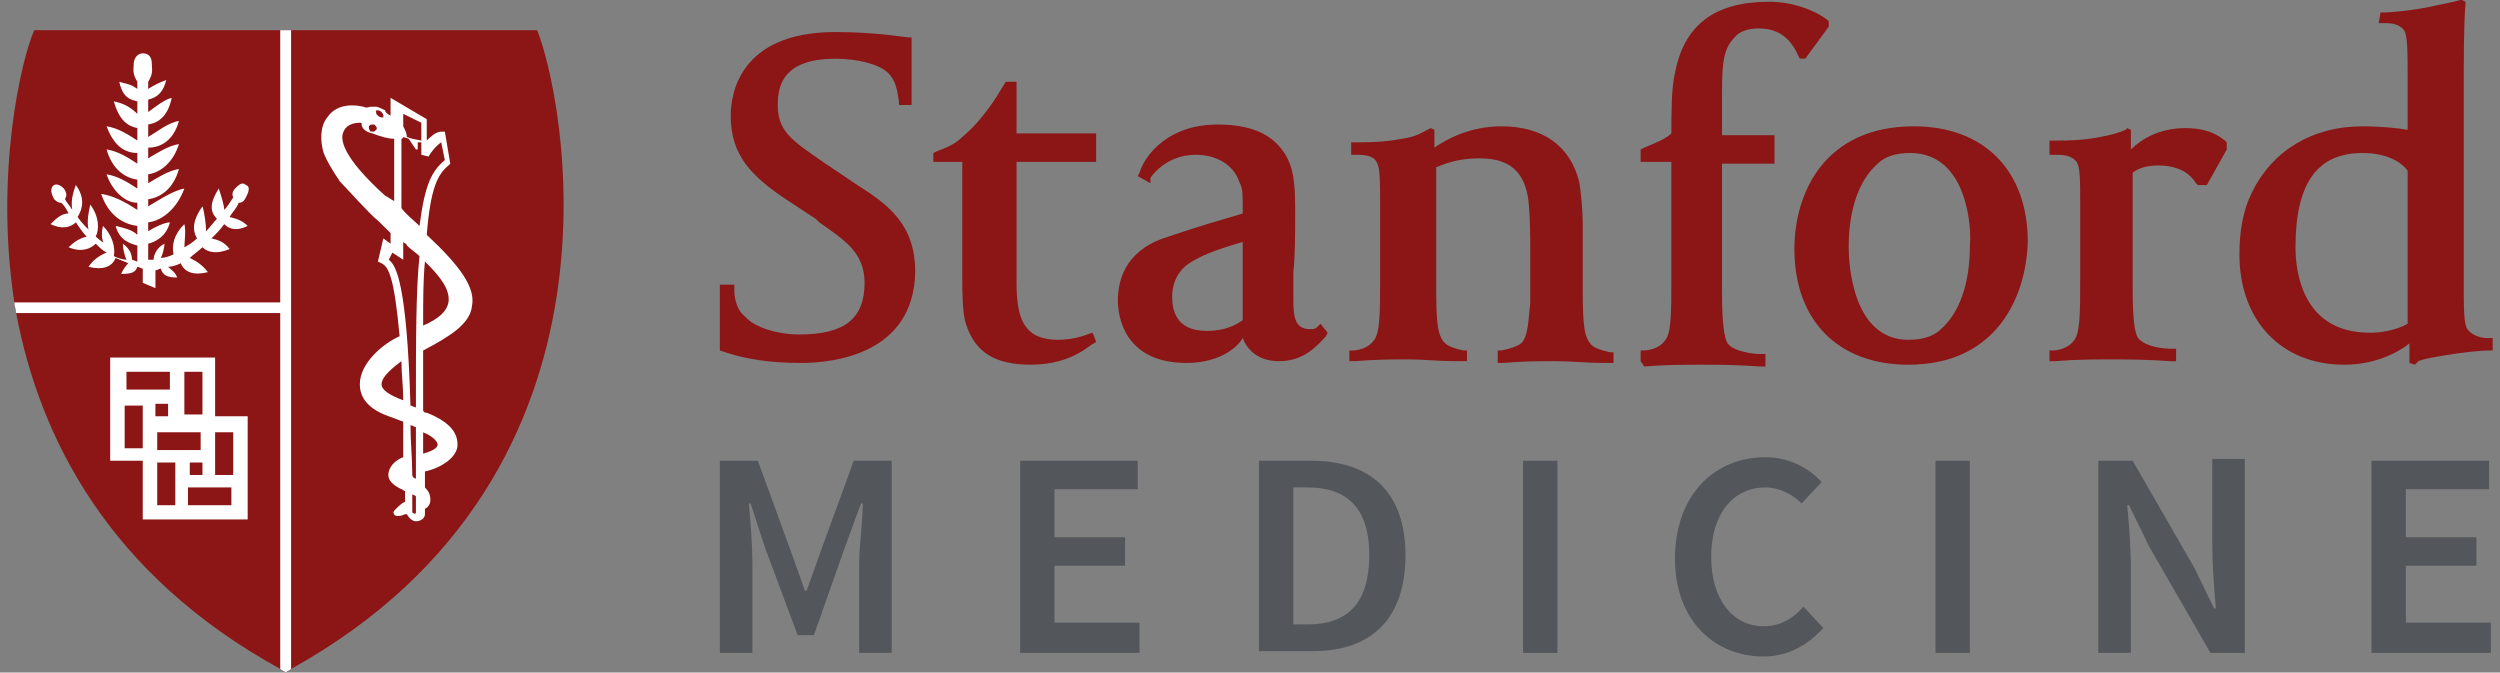
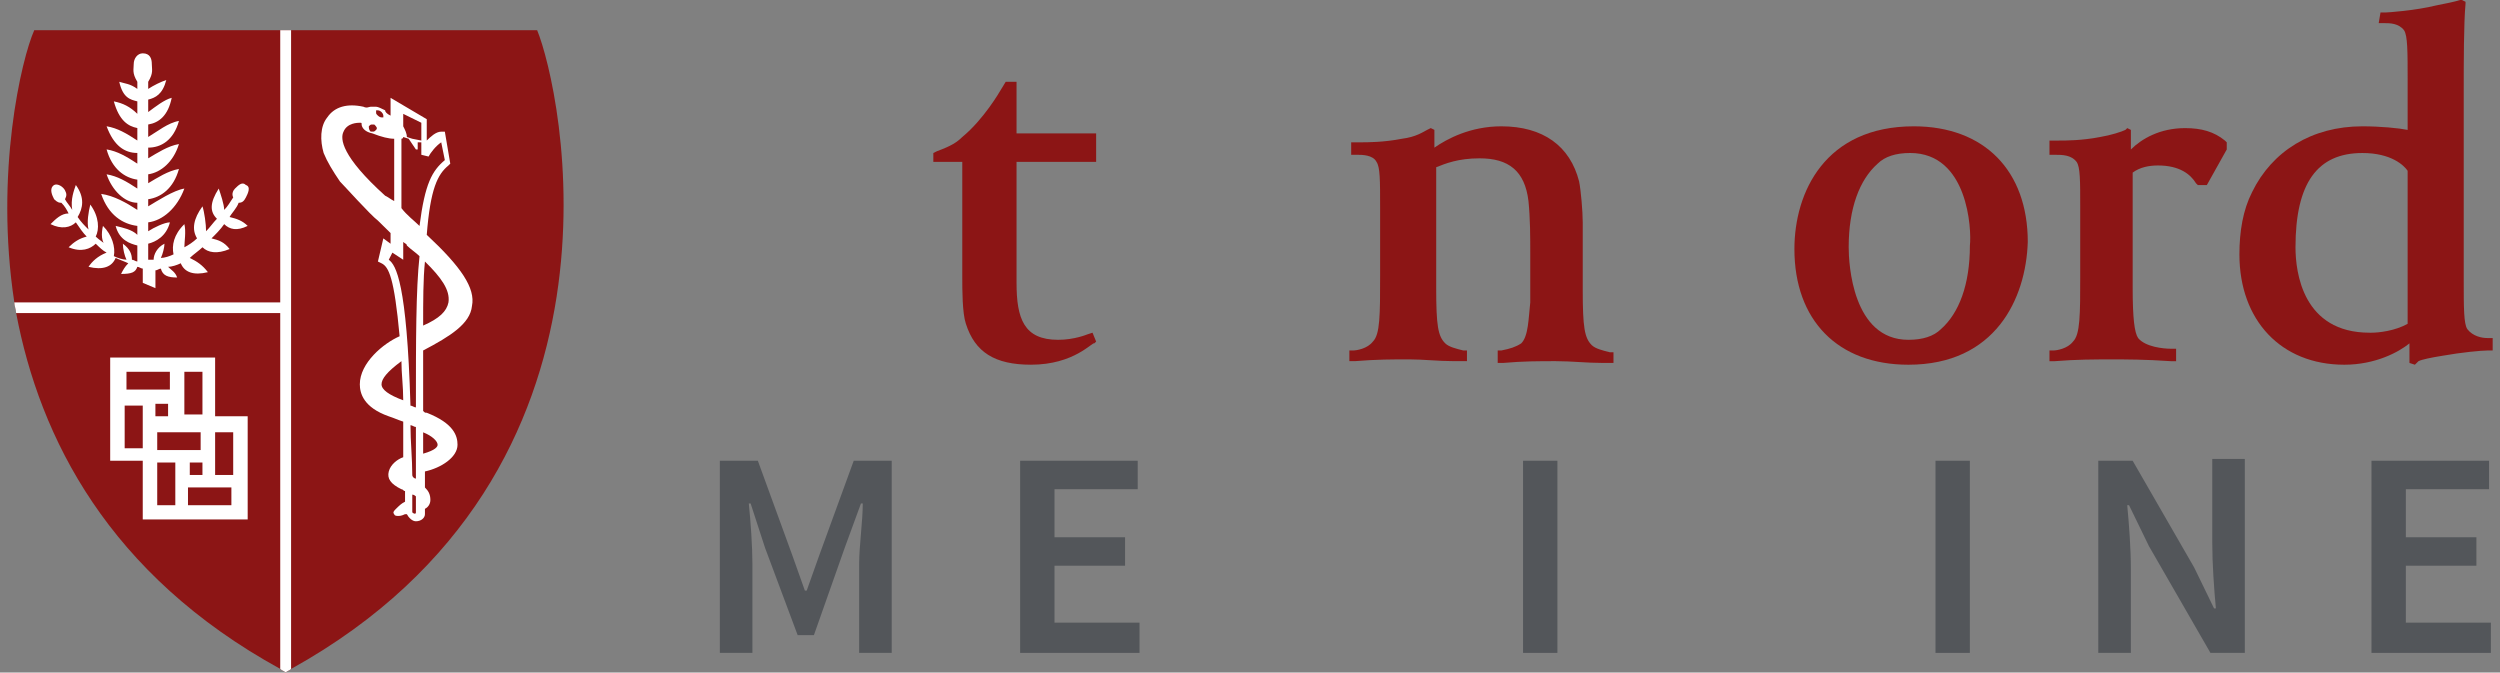
<svg xmlns="http://www.w3.org/2000/svg" width="171" height="46" viewBox="0 0 171 46" fill="none">
  <rect x="0" y="0" width="171" height="46" fill="#808080" stroke="none" />
  <g clip-path="url(#clip0_6337_10935)">
    <path d="M162.209 31.515H170.252V33.462H164.56V36.748H169.386V38.695H164.56V42.589H170.375V44.658H162.209V31.515Z" fill="#53565A" />
    <path d="M143.523 31.515H145.874L150.081 38.816L151.442 41.615H151.566C151.442 40.277 151.319 38.573 151.319 37.113V31.393H153.546V44.658H151.195L146.988 37.356L145.627 34.557H145.503C145.627 35.896 145.751 37.478 145.751 38.938V44.658H143.523V31.515Z" fill="#53565A" />
    <path d="M132.387 31.515H134.738V44.658H132.387V31.515Z" fill="#53565A" />
-     <path d="M120.757 31.273C122.366 31.273 123.727 32.003 124.593 32.977L123.232 34.437C122.613 33.828 121.747 33.342 120.757 33.342C118.53 33.342 117.045 35.167 117.045 38.088C117.045 41.008 118.53 42.834 120.633 42.834C121.747 42.834 122.613 42.347 123.355 41.495L124.717 42.956C123.603 44.172 122.242 44.903 120.633 44.903C117.292 44.903 114.57 42.469 114.57 38.209C114.57 33.828 117.292 31.273 120.757 31.273Z" fill="#53565A" />
    <path d="M104.176 31.515H106.527V44.658H104.176V31.515Z" fill="#53565A" />
-     <path d="M86.111 31.515H89.7C93.783 31.515 96.134 33.706 96.134 37.965C96.134 42.346 93.783 44.536 89.823 44.536H86.111V31.515ZM89.452 42.711C92.174 42.711 93.659 41.251 93.659 37.965C93.659 34.801 92.174 33.34 89.452 33.34H88.462V42.711H89.452Z" fill="#53565A" />
    <path d="M69.777 31.515H77.82V33.462H72.128V36.748H76.954V38.695H72.128V42.589H77.944V44.658H69.777V31.515Z" fill="#53565A" />
    <path d="M49.238 31.515H51.837L54.188 37.965L55.054 40.399H55.178L56.044 37.965L58.395 31.515H60.993V44.658H58.766V38.573C58.766 37.356 59.013 35.653 59.013 34.436H58.89L57.776 37.478L55.672 43.441H54.559L52.332 37.478L51.342 34.436H51.218C51.342 35.653 51.465 37.356 51.465 38.573V44.658H49.238V31.515Z" fill="#53565A" />
-     <path d="M54.806 24.826C52.703 24.826 51.094 24.583 49.609 24.096L49.238 23.974V22.879C49.238 21.419 49.238 20.811 49.238 20.324V19.472H50.228V19.837C50.228 20.567 50.476 21.297 50.971 21.662C51.589 22.392 53.198 22.879 54.683 22.879C57.776 22.879 59.137 21.784 59.137 19.35C59.137 17.281 57.776 16.43 56.044 15.213L55.796 14.969L53.94 13.752C51.342 12.049 49.981 10.588 49.981 7.911C49.981 6.572 50.476 2.191 57.157 2.191C59.88 2.191 61.983 2.556 62.107 2.556H62.354V2.8C62.354 2.8 62.354 3.652 62.354 4.625C62.354 5.355 62.354 5.964 62.354 6.694V7.181H61.488V6.937C61.364 6.086 61.241 5.477 60.746 4.99C60.127 4.382 58.642 4.017 57.157 4.017C53.569 4.017 53.198 5.842 53.198 7.181C53.198 9.006 54.188 9.615 56.291 11.075L58.642 12.657C60.746 13.996 62.602 15.334 62.602 18.62C62.478 24.218 57.034 24.826 54.806 24.826Z" fill="#8C1515" />
    <path d="M70.522 24.946C68.047 24.946 66.686 24.095 66.067 22.147C65.82 21.417 65.82 19.835 65.82 18.983C65.82 16.428 65.82 14.481 65.82 12.169V11.073H63.84V10.465L64.087 10.343C65.077 9.978 65.448 9.735 65.82 9.37C67.304 8.153 68.418 6.206 68.418 6.206L68.789 5.597H69.532V9.126H74.976V11.073H69.532V19.349C69.532 21.782 70.027 23.243 72.377 23.243C73.491 23.243 74.357 22.878 74.357 22.878L74.728 22.756L74.976 23.364L74.852 23.486C74.728 23.364 73.491 24.946 70.522 24.946Z" fill="#8C1515" />
-     <path d="M81.165 24.825C76.834 24.825 76.463 21.539 76.463 20.565C76.463 19.348 76.834 17.279 79.556 16.306C82.402 15.332 83.021 15.211 85.001 14.602V14.116C85.001 13.142 85.001 12.899 84.753 12.412C84.382 11.316 83.268 10.586 81.784 10.586C79.68 10.586 78.69 12.168 78.69 12.168V12.534L77.824 12.047L77.948 11.803C78.319 10.586 79.927 8.518 83.268 8.518C85.496 8.518 86.98 9.126 87.847 10.465C88.589 11.56 88.589 13.02 88.589 14.602C88.589 15.941 88.589 17.523 88.465 18.618C88.465 19.47 88.465 20.2 88.465 20.565C88.465 21.66 88.589 22.512 89.579 22.512C89.826 22.512 89.95 22.512 90.074 22.391L90.321 22.147L90.816 22.756L90.692 22.999C89.826 23.973 88.96 24.703 87.475 24.703C86.238 24.703 85.372 24.094 85.001 23.121C84.506 23.973 83.145 24.825 81.165 24.825ZM85.001 16.549C82.897 17.158 82.155 17.523 81.536 17.888C80.67 18.375 80.175 19.227 80.175 20.322C80.175 21.174 80.422 22.634 82.526 22.634C83.268 22.634 84.134 22.512 85.001 21.904V16.549Z" fill="#8C1515" />
    <path d="M92.297 24.703V23.973H92.544C92.792 23.973 93.534 23.851 93.905 23.364C94.4 22.878 94.4 21.539 94.4 18.862V14.238C94.4 12.29 94.4 11.439 94.153 11.073C93.905 10.587 93.163 10.587 92.792 10.587H92.668H92.421V9.735H92.792C92.916 9.735 92.915 9.735 93.039 9.735C93.534 9.735 94.648 9.735 95.885 9.492C96.875 9.37 97.37 9.005 97.618 8.883L97.865 8.761L98.112 8.883V10.1C98.978 9.492 100.587 8.64 102.691 8.64C105.536 8.64 107.393 9.978 108.011 12.412C108.135 13.021 108.259 14.481 108.259 15.211V19.835C108.259 22.391 108.382 23.121 108.877 23.608C109.125 23.851 109.62 23.973 110.115 24.095H110.362V24.825H109.62C108.506 24.825 107.516 24.703 106.403 24.703C105.289 24.703 104.175 24.703 102.814 24.825H102.443V23.973H102.691C103.309 23.851 103.68 23.73 104.052 23.486C104.547 22.999 104.547 21.782 104.67 20.687C104.67 20.566 104.67 20.322 104.67 20.079C104.67 19.47 104.67 18.253 104.67 17.402C104.67 16.185 104.67 14.968 104.547 13.751C104.299 11.682 103.186 10.83 101.206 10.83C99.721 10.83 98.855 11.195 98.236 11.439V19.714C98.236 22.269 98.36 22.999 98.855 23.486C99.102 23.73 99.597 23.851 100.092 23.973H100.34V24.703H99.474C98.36 24.703 97.37 24.581 96.38 24.581C95.266 24.581 94.153 24.581 92.668 24.703H92.297Z" fill="#8C1515" />
-     <path d="M112.219 24.702V23.971H112.466C112.714 23.971 113.456 23.85 113.827 23.363C114.322 22.876 114.322 21.538 114.322 18.86V11.072H112.219V10.22L112.466 10.098C113.332 9.733 113.951 9.49 114.322 9.125C114.322 7.786 114.322 5.961 114.57 4.987C115.188 1.702 117.292 0.12 121.004 0.12C122.489 0.12 123.974 0.606 124.963 1.337L125.087 1.458V1.823L123.479 4.014H123.107L122.984 3.77C122.365 2.432 121.499 1.945 120.262 1.945C119.767 1.945 119.024 2.067 118.653 2.553C117.911 3.284 117.787 4.257 117.787 6.204V9.247H121.375V11.194H117.787V19.956C117.787 22.024 117.911 22.998 118.158 23.485C118.653 24.093 120.014 24.215 120.385 24.215H120.756V25.067H120.385C118.653 24.945 117.292 24.945 116.426 24.945C115.188 24.945 113.951 24.945 112.466 25.067L112.219 24.702Z" fill="#8C1515" />
    <path d="M130.534 24.947C125.708 24.947 122.738 21.904 122.738 17.037C122.738 13.142 124.842 8.64 130.905 8.64C135.73 8.64 138.7 11.682 138.7 16.55C138.576 20.444 136.473 24.947 130.534 24.947ZM130.657 10.465C129.667 10.465 128.925 10.708 128.43 11.195C127.193 12.29 126.45 14.238 126.45 16.915C126.45 18.01 126.698 23.243 130.534 23.243C131.523 23.243 132.266 22.999 132.761 22.513C133.998 21.417 134.741 19.47 134.741 16.793C134.864 15.698 134.617 10.465 130.657 10.465Z" fill="#8C1515" />
    <path d="M140.184 24.704V23.974H140.431C140.679 23.974 141.421 23.853 141.792 23.366C142.287 22.879 142.287 21.541 142.287 18.863V14.239C142.287 12.292 142.287 11.44 142.04 11.075C141.668 10.588 141.05 10.588 140.555 10.588H140.431H140.184V9.615H140.555C140.679 9.615 140.679 9.615 140.802 9.615C141.297 9.615 142.411 9.615 143.648 9.371C144.391 9.249 145.133 9.006 145.38 8.884L145.504 8.763L145.752 8.884V10.223C146.494 9.493 147.731 8.763 149.464 8.763C150.577 8.763 151.443 9.006 152.186 9.615L152.31 9.736V10.223L150.949 12.657H150.33L150.206 12.535C149.835 11.927 149.092 11.318 147.608 11.318C146.989 11.318 146.37 11.44 145.875 11.805V19.715C145.875 21.784 145.999 22.757 146.247 23.122C146.742 23.731 147.979 23.853 148.474 23.853H148.845V24.704H148.474C146.742 24.583 145.38 24.583 144.514 24.583C143.277 24.583 142.04 24.583 140.555 24.704H140.184Z" fill="#8C1515" />
    <path d="M165.178 24.947L164.807 24.825V23.487C164.064 24.095 162.456 24.947 160.352 24.947C156.022 24.947 153.176 21.905 153.176 17.402C153.176 15.82 153.423 14.36 154.042 13.143C155.403 10.344 158.125 8.64 161.59 8.64C162.827 8.64 164.064 8.762 164.683 8.884V5.476C164.683 3.529 164.683 2.434 164.436 2.069C164.064 1.582 163.446 1.582 163.075 1.582H162.951H162.703L162.827 0.852H163.198C163.322 0.852 165.178 0.73 166.663 0.365C167.282 0.243 167.9 0.122 168.271 0H168.395L168.643 0.122V0.243C168.519 1.582 168.519 4.259 168.519 6.328V19.106C168.519 21.053 168.519 22.148 168.766 22.513C169.138 23 169.756 23.122 170.127 23.122H170.251H170.499V23.974H170.127C169.756 23.974 168.395 24.095 167.034 24.339C166.292 24.46 165.673 24.582 165.426 24.704L165.178 24.947ZM161.59 10.466C158.496 10.466 157.012 12.534 157.012 16.915C157.012 18.619 157.506 22.757 162.085 22.757H162.208C162.703 22.757 163.817 22.635 164.683 22.148V11.682C164.436 11.318 163.57 10.466 161.59 10.466Z" fill="#8C1515" />
    <path d="M36.741 2.066H2.343C1.476 4.013 -0.38 11.801 0.981 20.685C0.981 20.928 1.105 21.172 1.105 21.415C2.714 29.934 7.416 39.304 19.171 45.754C19.294 45.876 19.418 45.876 19.542 45.997C19.665 45.876 19.789 45.876 19.913 45.754C44.289 32.246 38.349 5.96 36.741 2.066Z" fill="#8C1515" />
    <path d="M19.168 2.066V20.685H0.979C0.979 20.928 1.102 21.172 1.102 21.415H19.168V45.754C19.291 45.876 19.415 45.876 19.539 45.997C19.663 45.876 19.786 45.876 19.91 45.754V2.066H19.168Z" fill="white" />
    <path d="M10.137 5.595V6.082C10.508 5.838 11.003 5.595 11.374 5.473C11.127 6.447 10.632 6.69 10.137 6.812V7.664C10.632 7.299 11.25 6.812 11.745 6.69C11.498 7.907 10.879 8.394 10.137 8.516V9.368C10.755 9.002 11.498 8.394 12.24 8.272C11.869 9.611 11.003 10.098 10.137 10.098V10.828C10.755 10.463 11.498 9.976 12.24 9.854C11.869 11.071 11.003 11.801 10.137 11.923V12.532C10.755 12.166 11.498 11.68 12.24 11.558C11.869 12.897 11.003 13.505 10.137 13.627V14.114C10.755 13.748 11.869 13.018 12.611 12.897C12.117 14.235 11.127 15.087 10.137 15.209V15.817C10.508 15.574 11.25 15.209 11.622 15.209C11.374 16.182 10.632 16.547 10.137 16.669V17.764C10.261 17.764 10.384 17.764 10.508 17.764C10.508 17.399 10.755 16.913 11.25 16.669C11.25 16.913 11.127 17.399 11.003 17.643C11.25 17.643 11.622 17.521 11.869 17.399C11.745 16.791 11.869 16.061 12.611 15.331C12.735 15.817 12.611 16.547 12.611 16.913C12.859 16.791 13.23 16.547 13.478 16.304C13.106 15.696 13.23 14.965 13.849 14.114C13.973 14.479 14.096 15.331 14.096 15.817C14.344 15.574 14.591 15.209 14.839 14.965C14.344 14.479 14.344 13.87 14.962 12.897C15.086 13.262 15.334 13.992 15.334 14.357C15.581 14.114 15.705 13.87 15.952 13.505C15.829 13.262 15.952 13.018 16.076 12.897C16.323 12.653 16.571 12.41 16.818 12.653C17.19 12.775 16.942 13.262 16.818 13.505C16.695 13.748 16.571 13.87 16.323 13.87C16.2 14.235 15.829 14.6 15.705 14.844C16.2 14.965 16.571 15.087 16.942 15.452C16.2 15.817 15.705 15.696 15.334 15.331C15.086 15.696 14.715 16.061 14.467 16.304C14.962 16.426 15.334 16.547 15.705 17.034C14.839 17.399 14.22 17.278 13.849 16.913C13.601 17.156 13.23 17.399 12.983 17.643C13.478 17.886 13.849 18.129 14.22 18.616C13.23 18.86 12.611 18.616 12.364 18.008C12.117 18.129 11.745 18.251 11.498 18.251C11.745 18.494 11.993 18.616 12.117 18.981C11.498 18.981 11.127 18.86 11.003 18.373C10.879 18.373 10.755 18.494 10.632 18.494V19.711L9.766 19.346V18.373C9.642 18.373 9.518 18.251 9.394 18.251C9.271 18.616 9.023 18.738 8.281 18.738C8.404 18.494 8.528 18.251 8.776 18.008C8.528 17.886 8.157 17.764 7.91 17.643C7.662 18.251 7.043 18.494 6.054 18.251C6.301 17.886 6.672 17.521 7.291 17.278C7.043 17.156 6.796 16.913 6.548 16.669C6.177 17.034 5.559 17.278 4.692 16.913C5.064 16.547 5.435 16.304 5.93 16.182C5.682 15.939 5.435 15.574 5.187 15.209C4.816 15.574 4.197 15.696 3.455 15.331C3.826 14.965 4.197 14.6 4.692 14.6C4.569 14.357 4.445 14.114 4.197 13.87C4.074 13.87 3.95 13.87 3.703 13.627C3.579 13.383 3.331 12.897 3.703 12.653C3.95 12.532 4.321 12.775 4.445 13.018C4.569 13.262 4.569 13.383 4.445 13.627C4.569 13.87 4.816 14.114 4.94 14.357C4.816 13.627 5.064 13.018 5.187 12.653C5.806 13.505 5.682 14.235 5.311 14.844C5.559 15.209 5.806 15.452 6.054 15.696C5.93 15.209 6.054 14.479 6.177 13.992C6.796 14.844 6.796 15.696 6.548 16.182C6.796 16.426 7.043 16.547 7.291 16.791C6.92 16.669 6.92 15.939 7.043 15.452C7.662 16.061 7.91 16.913 7.786 17.521C8.033 17.643 8.404 17.764 8.652 17.764C8.528 17.521 8.404 17.034 8.404 16.669C8.899 17.034 9.023 17.399 9.023 17.764C9.147 17.764 9.271 17.886 9.394 17.886V16.791C8.899 16.669 8.157 16.426 7.91 15.452C8.404 15.574 9.023 15.696 9.394 16.061V15.452C8.404 15.331 7.415 14.722 6.92 13.262C7.786 13.383 8.652 13.87 9.394 14.357V13.87C8.528 13.87 7.662 13.018 7.291 11.923C8.033 12.045 8.652 12.41 9.394 12.897V12.288C8.528 12.166 7.662 11.558 7.291 10.219C8.033 10.341 8.652 10.706 9.394 11.193V10.463C8.528 10.463 7.786 9.976 7.291 8.637C8.033 8.759 8.652 9.124 9.394 9.611V8.759C8.776 8.637 8.157 8.272 7.786 6.934C8.404 7.055 8.899 7.299 9.394 7.786V6.934C8.899 6.812 8.404 6.69 8.157 5.595C8.528 5.717 8.899 5.717 9.394 6.082V5.595C9.023 4.987 9.147 4.743 9.147 4.378C9.147 4.013 9.394 3.648 9.766 3.648C10.261 3.648 10.384 4.013 10.384 4.378C10.384 4.743 10.508 4.987 10.137 5.595Z" fill="white" />
    <path d="M29.19 16.063C29.438 12.899 29.933 11.925 30.675 11.317L30.799 11.195L30.427 9.005H30.18C29.809 9.005 29.438 9.37 29.19 9.613V8.153L26.715 6.692V7.909C26.468 7.788 26.344 7.666 26.344 7.544C26.097 7.423 25.849 7.301 25.726 7.301C25.602 7.301 25.478 7.301 25.354 7.301C25.23 7.301 25.107 7.423 24.859 7.301C23.746 7.057 22.88 7.301 22.385 8.031C21.89 8.639 21.89 9.613 22.137 10.465C22.385 11.073 22.756 11.682 23.251 12.412C23.498 12.655 25.354 14.724 25.849 15.089C26.097 15.333 26.468 15.698 26.715 15.941V16.671L26.22 16.306L25.849 17.888L26.097 18.01C26.592 18.253 26.963 18.983 27.334 22.999C26.22 23.486 24.612 24.825 24.612 26.285C24.612 26.893 24.859 27.867 26.592 28.476C26.963 28.597 27.21 28.719 27.581 28.84C27.581 29.571 27.581 30.423 27.581 31.274C27.21 31.396 26.715 31.761 26.592 32.248C26.468 32.735 26.715 33.1 27.458 33.465C27.581 33.465 27.581 33.587 27.705 33.587C27.705 33.83 27.705 34.073 27.705 34.317C27.458 34.438 27.334 34.56 27.087 34.803C26.963 34.925 26.839 35.047 26.963 35.169C26.963 35.169 26.963 35.29 27.21 35.29C27.334 35.29 27.458 35.29 27.705 35.169H27.829C27.953 35.412 28.2 35.655 28.448 35.655C28.819 35.655 29.066 35.412 29.066 35.169C29.066 35.047 29.066 34.925 29.066 34.803C29.314 34.682 29.438 34.438 29.438 34.195C29.438 33.83 29.314 33.587 29.066 33.343C29.066 32.978 29.066 32.613 29.066 32.248C30.18 32.005 31.294 31.274 31.294 30.423C31.294 29.814 31.046 28.962 29.19 28.232C29.066 28.232 29.066 28.232 28.943 28.11C28.943 26.65 28.943 25.19 28.943 23.973C30.799 22.999 32.16 22.147 32.283 20.93C32.531 19.714 31.541 18.253 29.19 16.063ZM26.344 13.386C23.375 10.708 23.251 9.491 23.498 9.005C23.746 8.396 24.488 8.396 24.612 8.396C24.736 8.396 24.736 8.396 24.736 8.518C24.736 8.639 24.859 9.005 25.478 9.126C26.097 9.37 26.592 9.491 26.963 9.491V13.751C26.715 13.629 26.592 13.507 26.344 13.386ZM29.933 30.423C29.933 30.544 29.809 30.788 28.943 31.031C28.943 30.544 28.943 30.058 28.943 29.571C29.561 29.814 29.933 30.179 29.933 30.423ZM28.819 8.396V9.613L28.2 9.491L27.829 9.37C27.829 9.126 27.705 8.883 27.581 8.639V7.788L28.819 8.396ZM26.097 26.285C26.097 25.92 26.468 25.433 27.458 24.703C27.458 25.555 27.581 26.407 27.581 27.38C26.592 27.015 26.097 26.65 26.097 26.285ZM28.076 29.084C28.2 29.084 28.324 29.206 28.448 29.206C28.448 30.301 28.448 31.518 28.448 32.735C28.324 32.735 28.2 32.613 28.2 32.491C28.2 31.396 28.076 30.179 28.076 29.084ZM28.2 35.047C28.2 34.682 28.2 34.195 28.2 33.83C28.324 33.83 28.448 33.952 28.448 33.952C28.448 34.317 28.448 34.682 28.448 35.047C28.448 35.169 28.324 35.169 28.2 35.047ZM28.448 27.867C28.324 27.867 28.2 27.745 28.076 27.745C27.829 19.349 27.087 18.131 26.592 17.767L26.839 17.28L27.581 17.767V16.549C27.705 16.671 27.829 16.671 27.829 16.793C28.076 17.036 28.448 17.28 28.695 17.523C28.448 19.835 28.448 23.243 28.448 27.867ZM28.695 15.454C28.324 15.089 27.829 14.724 27.458 14.237V9.491C27.458 9.491 27.581 9.491 27.581 9.37L27.953 9.491L28.448 10.222H28.571V9.735H28.819V10.587L29.314 10.708C29.438 10.465 29.809 9.978 30.18 9.735L30.427 10.952C29.561 11.682 29.066 12.534 28.695 15.454ZM30.675 20.687C30.551 21.296 30.056 21.782 28.943 22.269C28.943 20.565 28.943 19.105 29.066 17.888C30.18 18.983 30.799 19.835 30.675 20.687Z" fill="white" />
    <path d="M25.601 8.517H25.477C25.353 8.517 25.353 8.517 25.229 8.638C25.229 8.76 25.229 8.882 25.353 9.003H25.477C25.601 9.003 25.601 9.003 25.725 8.882C25.849 8.76 25.725 8.638 25.601 8.517Z" fill="#8C1515" />
    <path d="M26.097 7.667C26.097 7.667 25.973 7.545 25.849 7.545H25.725V7.667C25.725 7.788 25.725 7.788 25.849 7.91C25.849 7.91 25.973 8.032 26.097 8.032H26.221V7.91C26.221 7.91 26.221 7.788 26.097 7.667Z" fill="#8C1515" />
    <path d="M14.714 28.472V24.456H7.537V31.514H9.764V35.53H16.941V28.472H14.714ZM12.61 25.43H13.848V28.35H12.61V25.43ZM13.848 31.636V32.488H12.981V31.636H13.848ZM8.651 25.43H11.62V26.646H8.651V25.43ZM9.764 30.662H8.527V27.742H9.764V30.662ZM10.63 27.62H11.497V28.472H10.63V27.62ZM10.754 29.567H13.724V30.784H10.754V29.567ZM11.992 34.557H10.754V31.636H11.992V34.557ZM15.827 34.557H12.858V33.34H15.827V34.557ZM15.951 32.488H14.714V29.567H15.951V32.488Z" fill="white" />
  </g>
  <defs>
    <clipPath id="clip0_6337_10935">
      <rect width="170" height="46" fill="white" transform="translate(0.5)" />
    </clipPath>
  </defs>
</svg>